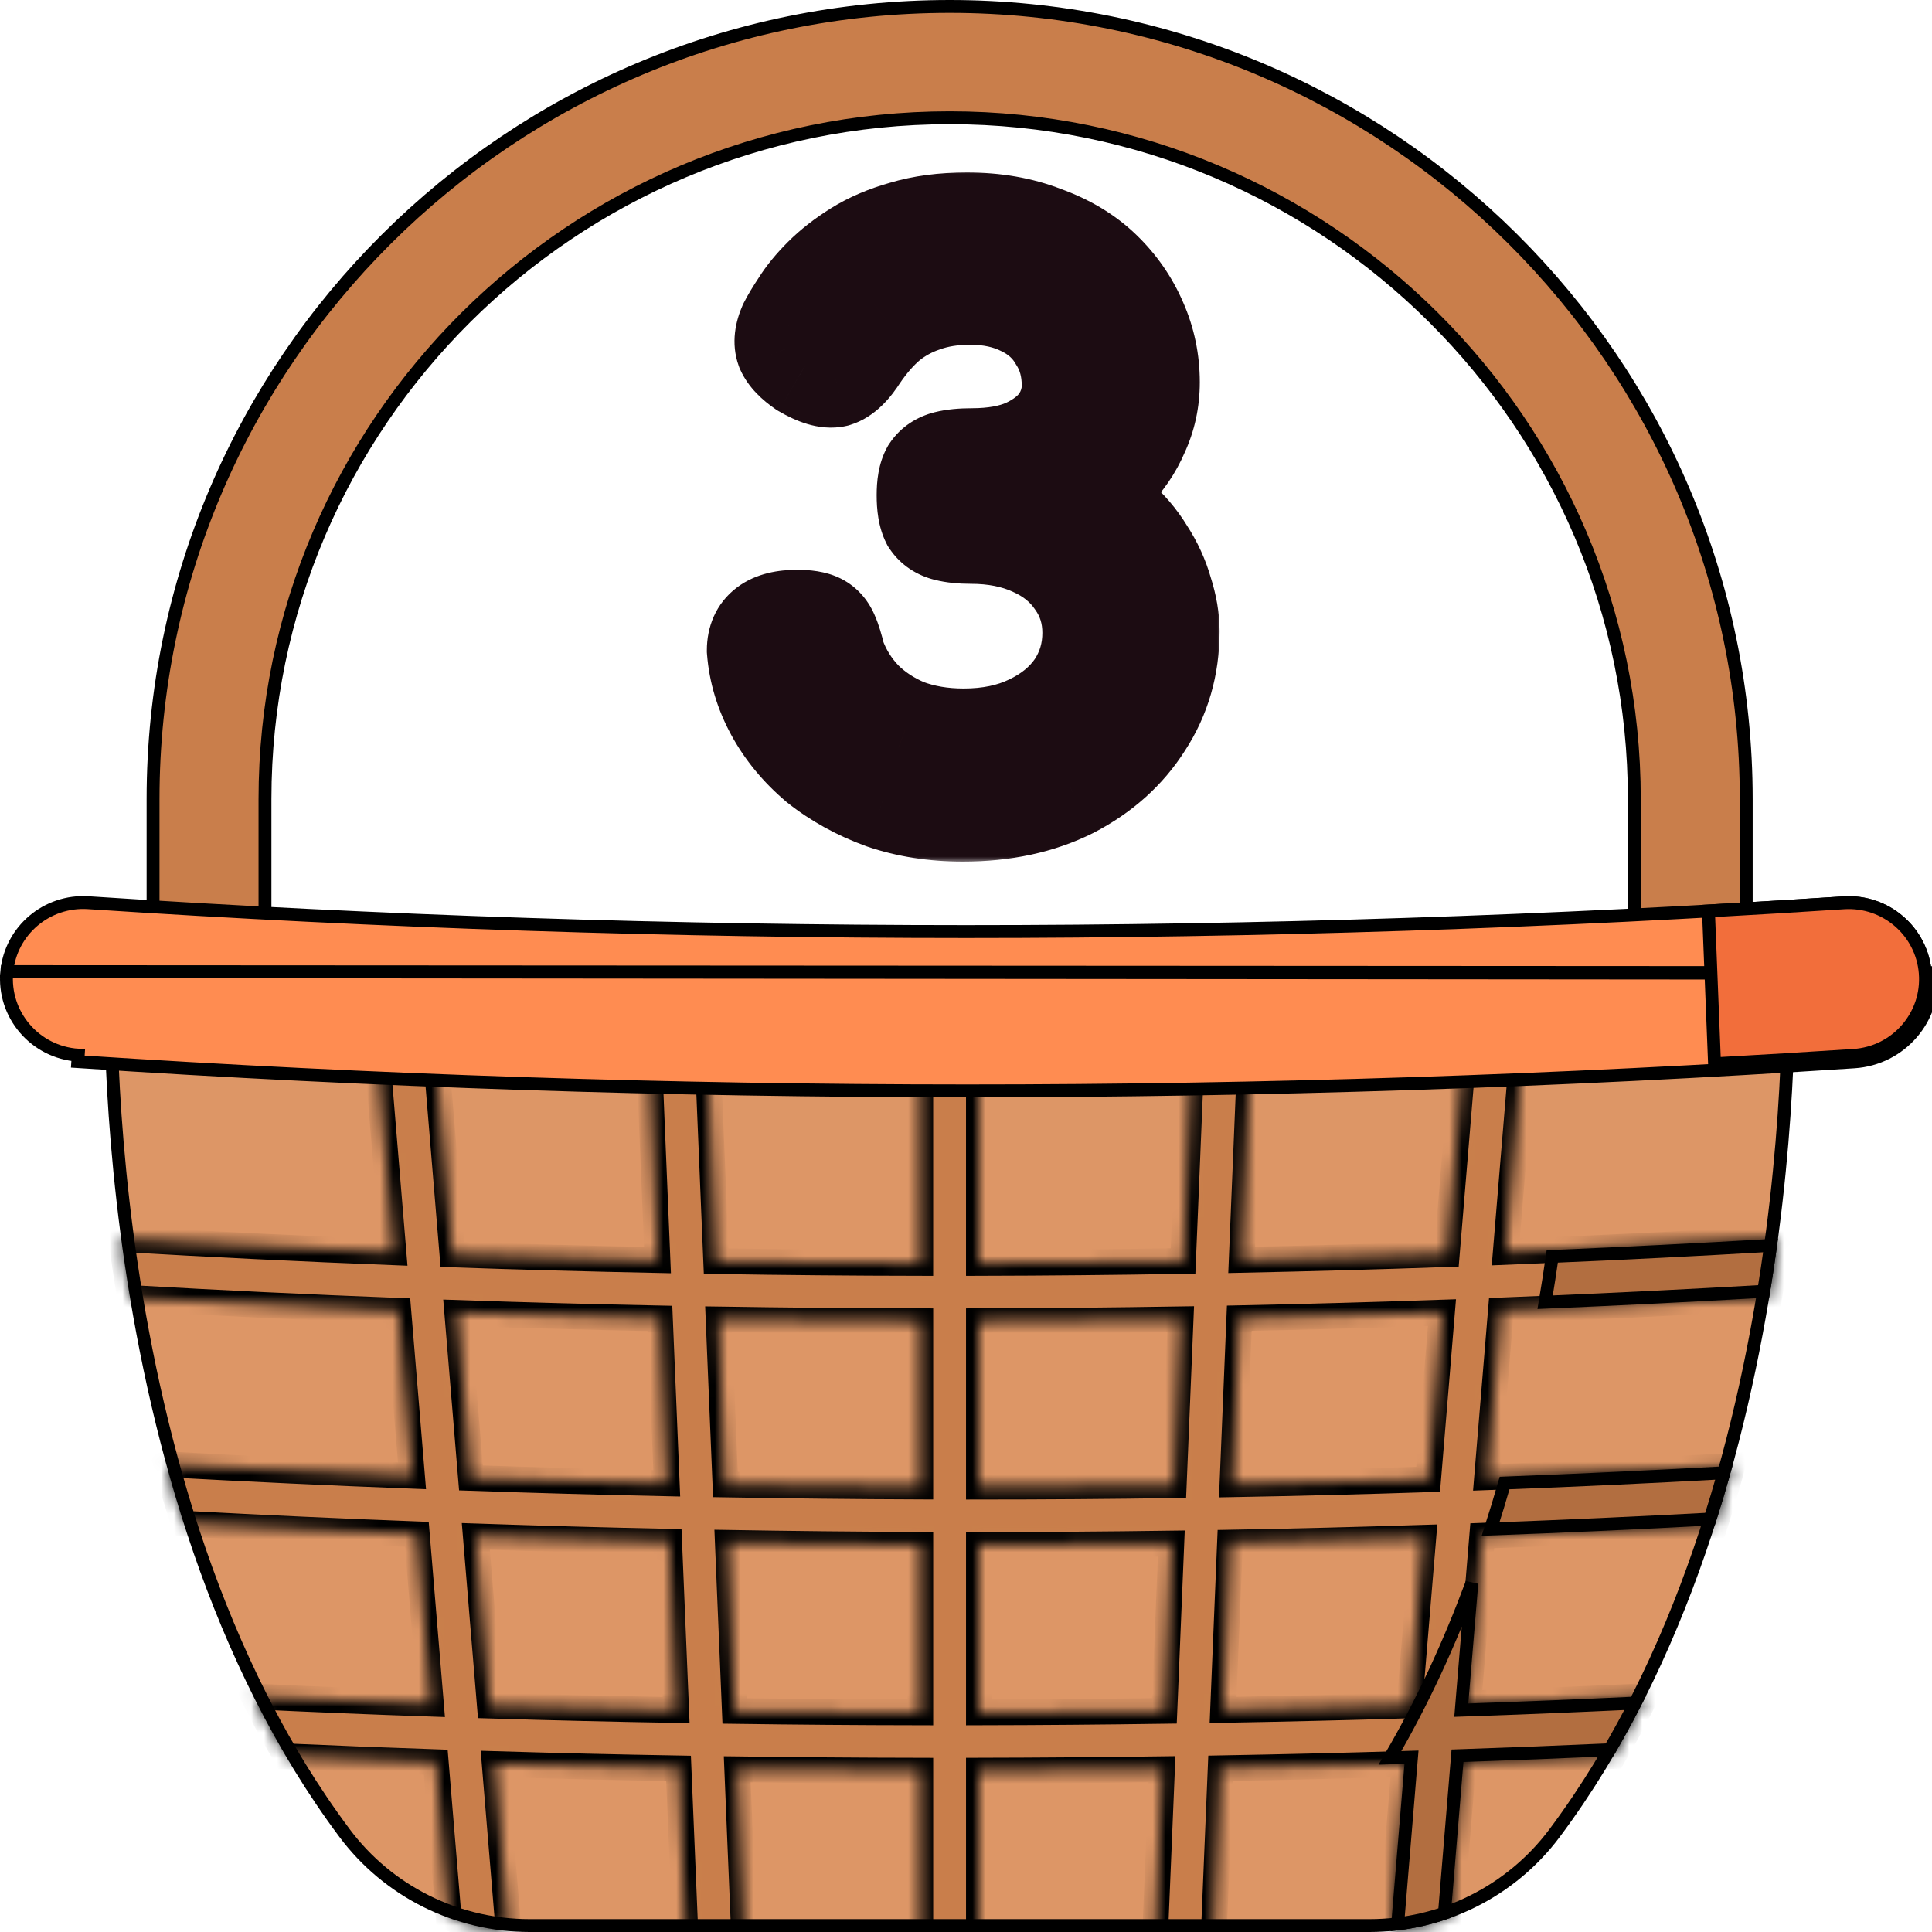
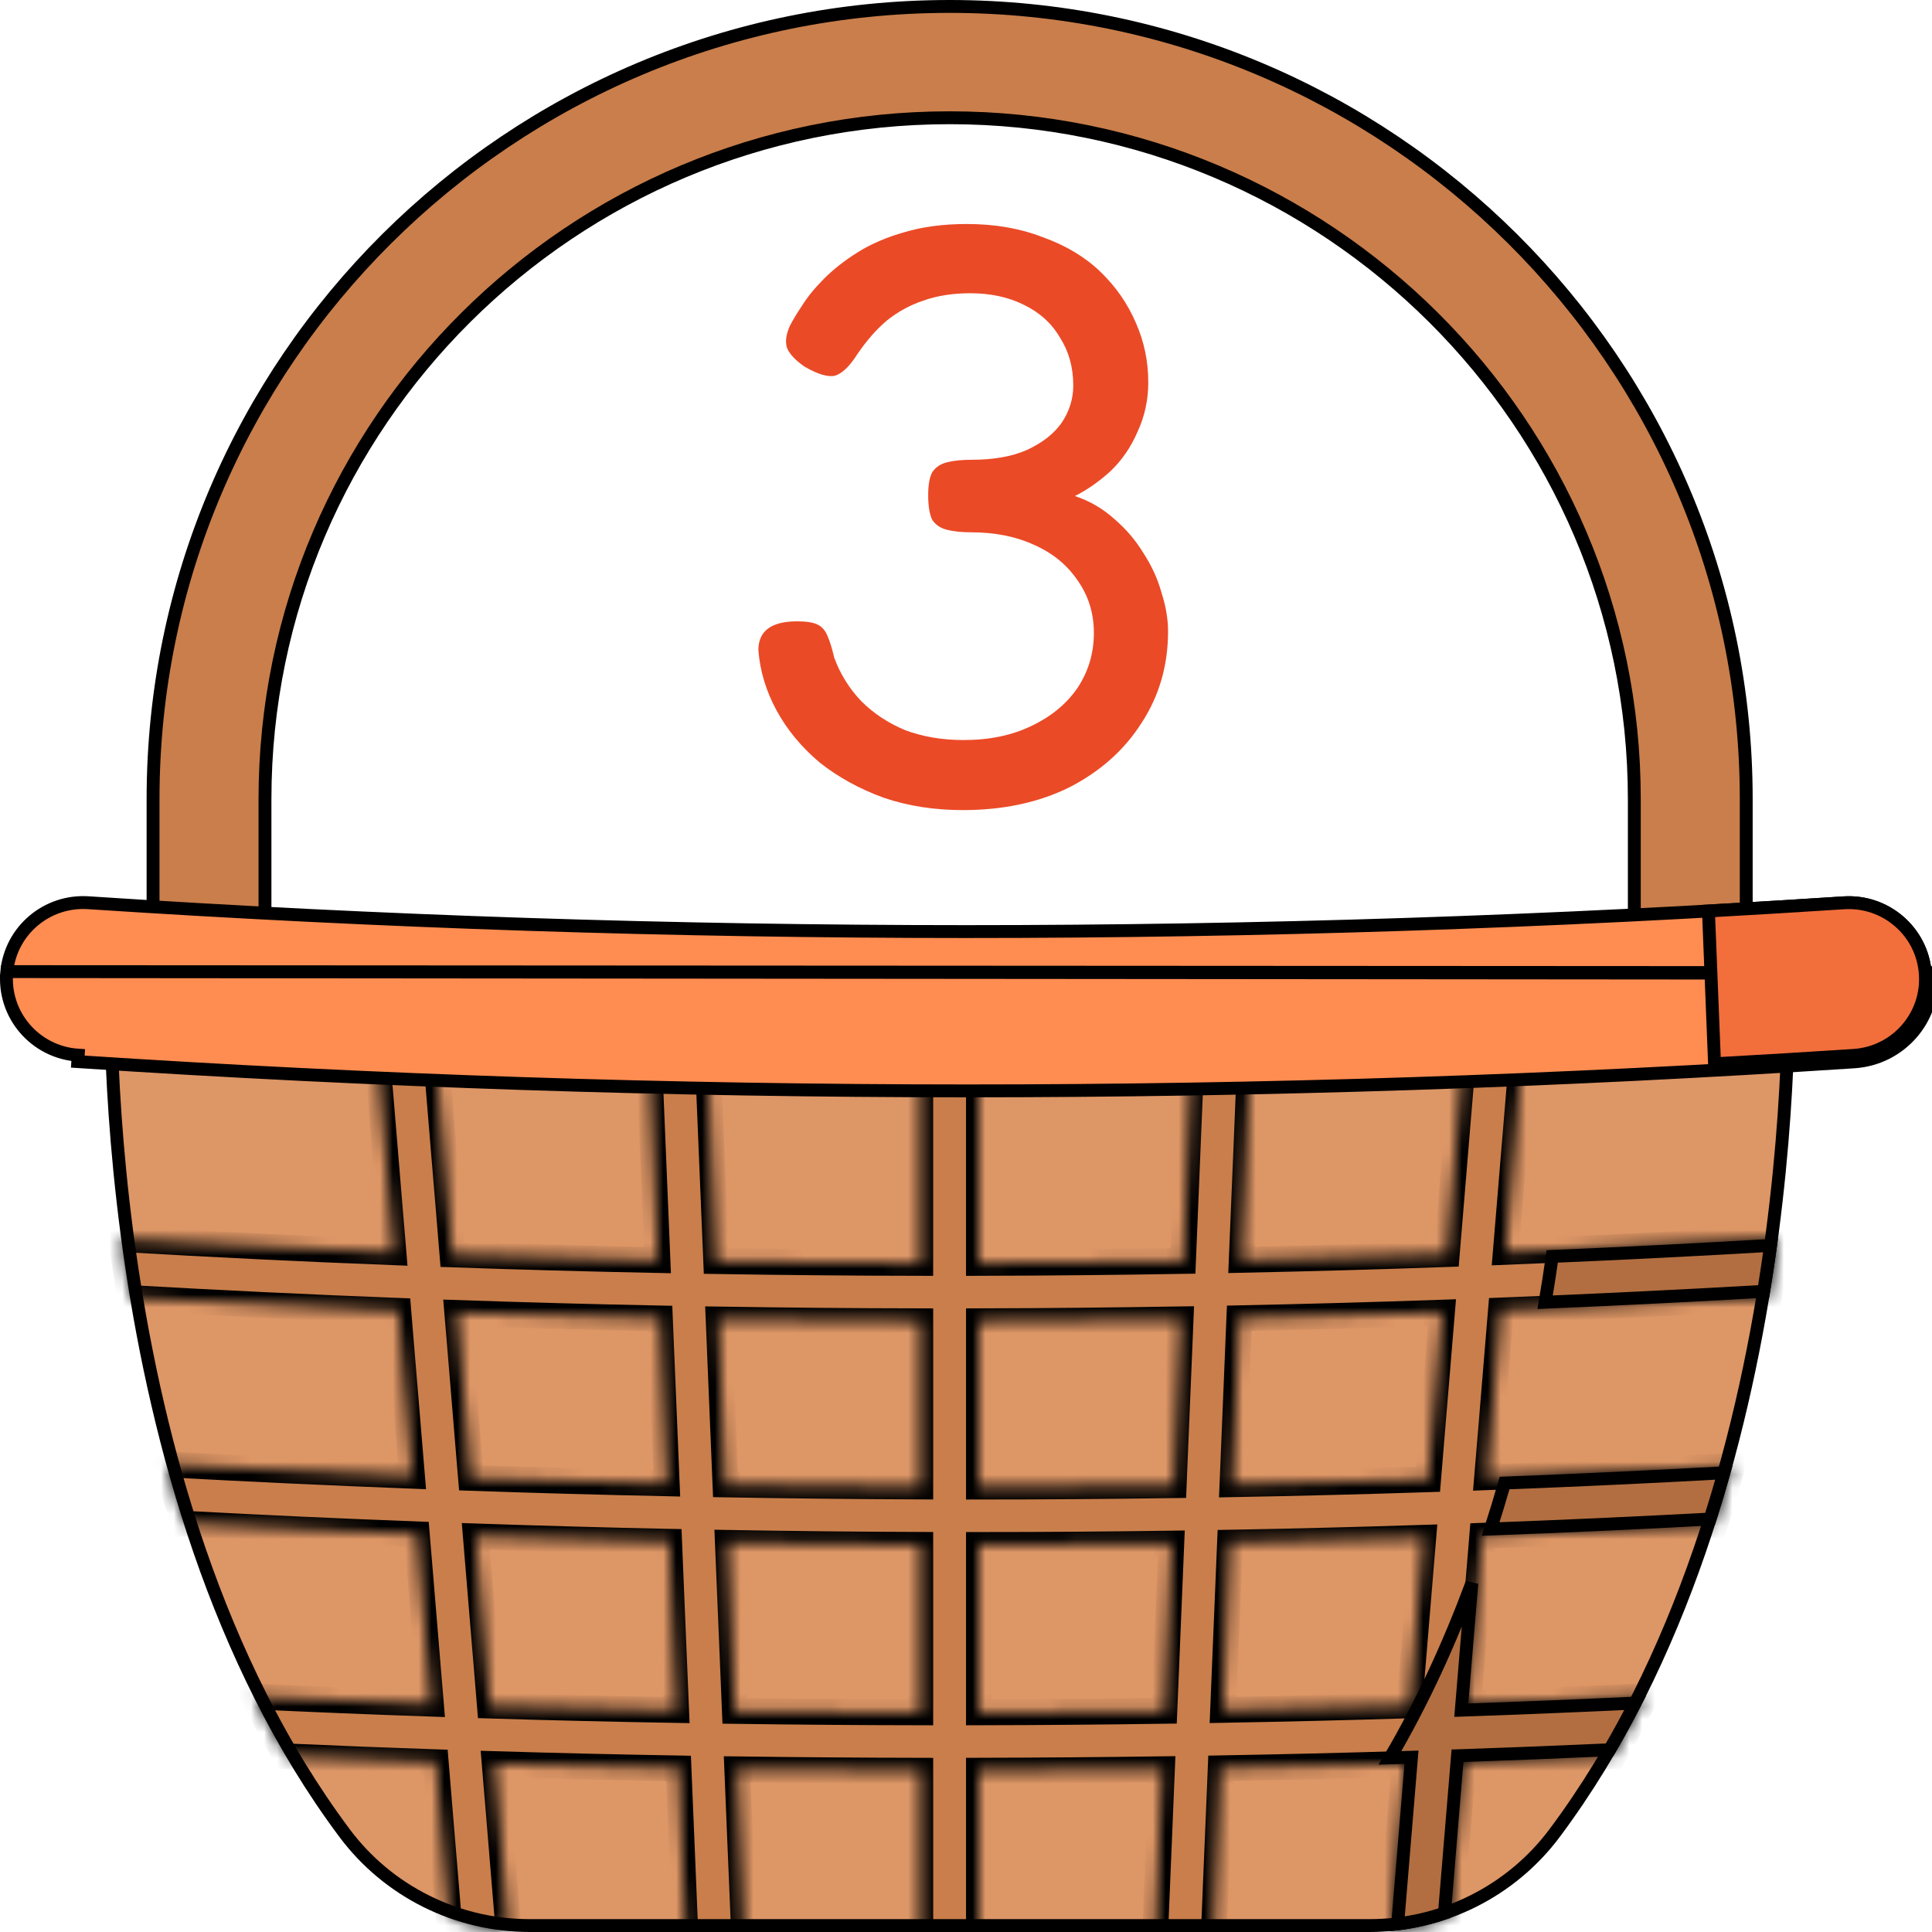
<svg xmlns="http://www.w3.org/2000/svg" width="150" height="150" viewBox="0 0 150 150" fill="none">
  <path d="M126.888 72.117V62.041C126.888 32.869 103.04 9.142 73.731 9.142C44.422 9.142 20.573 32.869 20.573 62.041V72.117H11.883V62.041C11.883 28.109 39.626 0.5 73.73 0.5C107.834 0.5 135.577 28.109 135.577 62.041V72.117H126.888Z" fill="#C97E4B" stroke="black" />
  <path d="M8.591 76.017C8.596 75.434 8.606 74.982 8.615 74.674H138.836C138.845 74.982 138.854 75.434 138.86 76.017C138.872 77.199 138.866 78.92 138.797 81.07C138.658 85.371 138.265 91.386 137.246 98.238C135.207 111.953 130.669 128.969 120.7 142.319C117.326 146.838 111.997 149.5 106.338 149.5H41.114C35.454 149.5 30.125 146.838 26.751 142.319C16.782 128.969 12.244 111.953 10.205 98.238C9.186 91.386 8.793 85.371 8.654 81.07C8.585 78.92 8.579 77.199 8.591 76.017Z" fill="#DD9666" stroke="black" />
  <mask id="path-3-inside-1_7770_13" fill="white">
    <path d="M133.139 118.419C133.635 116.877 134.09 115.338 134.51 113.808L133.726 113.853C127.674 114.186 121.583 114.466 115.457 114.693L116.531 101.744C123.486 101.472 130.431 101.136 137.36 100.733C137.621 99.166 137.848 97.636 138.045 96.153L137.588 96.185C130.708 96.588 123.813 96.926 116.908 97.198L118.622 76.537C118.713 75.442 118.004 74.466 116.982 74.175H115.726C114.845 74.428 114.168 75.201 114.089 76.165L112.329 97.37C107.026 97.557 101.717 97.706 96.406 97.817L97.116 80.68C97.168 79.43 96.192 78.376 94.938 78.324C94.906 78.323 94.873 78.322 94.842 78.322C93.629 78.322 92.622 79.275 92.571 80.493L91.85 97.903C86.569 97.991 81.284 98.041 76.001 98.054V80.586C76.001 79.336 74.982 78.322 73.726 78.322C72.47 78.322 71.451 79.336 71.451 80.586V98.055C66.168 98.046 60.884 97.999 55.604 97.914L54.95 82.151C54.9 80.935 53.892 79.981 52.679 79.981C52.648 79.981 52.616 79.983 52.584 79.984C51.329 80.035 50.354 81.089 50.405 82.338L51.047 97.832C45.736 97.724 40.429 97.579 35.126 97.395L33.716 80.399C33.612 79.154 32.511 78.227 31.262 78.33C30.009 78.433 29.079 79.526 29.182 80.772L30.547 97.227C23.49 96.952 16.443 96.61 9.414 96.2C9.612 97.682 9.84 99.211 10.1 100.774C17.027 101.173 23.97 101.504 30.925 101.771L31.987 114.579C25.644 114.336 19.284 114.039 12.911 113.69C13.329 115.219 13.783 116.757 14.275 118.297C20.318 118.62 26.349 118.896 32.363 119.124L33.455 132.274C28.816 132.115 24.219 131.927 19.681 131.711C20.467 133.285 21.307 134.836 22.204 136.36C26.044 136.532 29.923 136.685 33.832 136.817L34.835 148.901C36.322 149.439 37.884 149.787 39.484 149.929L38.409 136.963C43.134 137.104 47.897 137.216 52.682 137.299L53.209 150H57.762L57.239 137.369C61.965 137.432 66.707 137.469 71.453 137.477V150H76.002V137.475C80.747 137.465 85.49 137.427 90.216 137.362L89.691 150H94.244L94.771 137.29C99.558 137.204 104.321 137.091 109.046 136.948L107.969 149.928C109.57 149.786 111.132 149.438 112.62 148.9L113.623 136.8C117.536 136.666 121.42 136.512 125.264 136.337C126.16 134.814 126.999 133.261 127.785 131.687C123.244 131.906 118.644 132.096 114 132.258L115.08 119.236C121.136 119.015 127.157 118.743 133.139 118.419ZM35.503 101.937C40.743 102.116 45.987 102.257 51.236 102.363L51.766 115.168C46.712 115.061 41.644 114.92 36.566 114.745L35.503 101.937ZM38.032 132.422L36.943 119.287C41.957 119.458 46.962 119.595 51.953 119.699L52.495 132.766C47.645 132.682 42.819 132.566 38.032 132.422ZM71.453 132.949C66.644 132.941 61.838 132.904 57.052 132.838L56.51 119.786C61.505 119.871 66.487 119.923 71.453 119.941V132.949ZM71.453 115.414C66.424 115.395 61.38 115.341 56.322 115.255L55.791 102.444C61.01 102.526 66.23 102.572 71.453 102.581V115.414ZM90.403 132.831C85.615 132.899 80.811 132.938 76.002 132.948V119.949C80.998 119.947 85.979 119.911 90.941 119.842L90.403 132.831ZM91.129 115.313C86.105 115.384 81.062 115.42 76.002 115.422V102.58C81.222 102.568 86.444 102.518 91.662 102.433L91.129 115.313ZM109.423 132.407C104.636 132.555 99.809 132.671 94.959 132.758L95.497 119.769C100.519 119.679 105.522 119.553 110.503 119.393L109.423 132.407ZM110.88 114.852C105.837 115.016 100.771 115.146 95.685 115.238L96.219 102.348C101.468 102.239 106.712 102.095 111.953 101.912L110.88 114.852Z" />
  </mask>
  <path d="M133.139 118.419C133.635 116.877 134.09 115.338 134.51 113.808L133.726 113.853C127.674 114.186 121.583 114.466 115.457 114.693L116.531 101.744C123.486 101.472 130.431 101.136 137.36 100.733C137.621 99.166 137.848 97.636 138.045 96.153L137.588 96.185C130.708 96.588 123.813 96.926 116.908 97.198L118.622 76.537C118.713 75.442 118.004 74.466 116.982 74.175H115.726C114.845 74.428 114.168 75.201 114.089 76.165L112.329 97.37C107.026 97.557 101.717 97.706 96.406 97.817L97.116 80.68C97.168 79.43 96.192 78.376 94.938 78.324C94.906 78.323 94.873 78.322 94.842 78.322C93.629 78.322 92.622 79.275 92.571 80.493L91.85 97.903C86.569 97.991 81.284 98.041 76.001 98.054V80.586C76.001 79.336 74.982 78.322 73.726 78.322C72.47 78.322 71.451 79.336 71.451 80.586V98.055C66.168 98.046 60.884 97.999 55.604 97.914L54.95 82.151C54.9 80.935 53.892 79.981 52.679 79.981C52.648 79.981 52.616 79.983 52.584 79.984C51.329 80.035 50.354 81.089 50.405 82.338L51.047 97.832C45.736 97.724 40.429 97.579 35.126 97.395L33.716 80.399C33.612 79.154 32.511 78.227 31.262 78.33C30.009 78.433 29.079 79.526 29.182 80.772L30.547 97.227C23.49 96.952 16.443 96.61 9.414 96.2C9.612 97.682 9.84 99.211 10.1 100.774C17.027 101.173 23.97 101.504 30.925 101.771L31.987 114.579C25.644 114.336 19.284 114.039 12.911 113.69C13.329 115.219 13.783 116.757 14.275 118.297C20.318 118.62 26.349 118.896 32.363 119.124L33.455 132.274C28.816 132.115 24.219 131.927 19.681 131.711C20.467 133.285 21.307 134.836 22.204 136.36C26.044 136.532 29.923 136.685 33.832 136.817L34.835 148.901C36.322 149.439 37.884 149.787 39.484 149.929L38.409 136.963C43.134 137.104 47.897 137.216 52.682 137.299L53.209 150H57.762L57.239 137.369C61.965 137.432 66.707 137.469 71.453 137.477V150H76.002V137.475C80.747 137.465 85.49 137.427 90.216 137.362L89.691 150H94.244L94.771 137.29C99.558 137.204 104.321 137.091 109.046 136.948L107.969 149.928C109.57 149.786 111.132 149.438 112.62 148.9L113.623 136.8C117.536 136.666 121.42 136.512 125.264 136.337C126.16 134.814 126.999 133.261 127.785 131.687C123.244 131.906 118.644 132.096 114 132.258L115.08 119.236C121.136 119.015 127.157 118.743 133.139 118.419ZM35.503 101.937C40.743 102.116 45.987 102.257 51.236 102.363L51.766 115.168C46.712 115.061 41.644 114.92 36.566 114.745L35.503 101.937ZM38.032 132.422L36.943 119.287C41.957 119.458 46.962 119.595 51.953 119.699L52.495 132.766C47.645 132.682 42.819 132.566 38.032 132.422ZM71.453 132.949C66.644 132.941 61.838 132.904 57.052 132.838L56.51 119.786C61.505 119.871 66.487 119.923 71.453 119.941V132.949ZM71.453 115.414C66.424 115.395 61.38 115.341 56.322 115.255L55.791 102.444C61.01 102.526 66.23 102.572 71.453 102.581V115.414ZM90.403 132.831C85.615 132.899 80.811 132.938 76.002 132.948V119.949C80.998 119.947 85.979 119.911 90.941 119.842L90.403 132.831ZM91.129 115.313C86.105 115.384 81.062 115.42 76.002 115.422V102.58C81.222 102.568 86.444 102.518 91.662 102.433L91.129 115.313ZM109.423 132.407C104.636 132.555 99.809 132.671 94.959 132.758L95.497 119.769C100.519 119.679 105.522 119.553 110.503 119.393L109.423 132.407ZM110.88 114.852C105.837 115.016 100.771 115.146 95.685 115.238L96.219 102.348C101.468 102.239 106.712 102.095 111.953 101.912L110.88 114.852Z" fill="#C97E4B" stroke="black" stroke-width="2" mask="url(#path-3-inside-1_7770_13)" />
  <path d="M133.752 114.352L133.763 114.351L133.774 114.35L133.842 114.344C133.506 115.539 133.148 116.738 132.766 117.938C127.12 118.242 121.441 118.5 115.729 118.712C116.114 117.52 116.475 116.328 116.815 115.142C122.492 114.924 128.139 114.66 133.752 114.352ZM114.016 132.758C118.37 132.607 122.686 132.429 126.95 132.228C126.322 133.451 125.662 134.659 124.968 135.851C121.215 136.02 117.424 136.17 113.604 136.301L113.16 136.316L113.123 136.759L112.147 148.537C110.975 148.936 109.759 149.217 108.516 149.368L109.542 136.989L109.589 136.431L109.029 136.448C108.658 136.46 108.288 136.471 107.917 136.482C110.466 132.131 112.556 127.547 114.271 122.923L113.5 132.217L113.454 132.778L114.016 132.758Z" fill="#B26E40" stroke="black" />
  <path d="M119.964 101.104C120.167 99.896 120.351 98.71 120.517 97.549C126.175 97.308 131.826 97.023 137.467 96.693C137.307 97.856 137.129 99.045 136.931 100.257C131.285 100.582 125.628 100.864 119.964 101.104Z" fill="#B26E40" stroke="black" />
  <path d="M0.528 75.436L0.528 75.436C0.207 78.764 2.714 81.703 6.073 81.924C6.073 81.924 6.073 81.924 6.073 81.924L6.04 82.423C52.105 85.451 98.08 85.45 143.958 82.441C147.553 82.205 150.262 79.091 149.98 75.518L0.528 75.436ZM0.528 75.436C0.835 72.249 3.635 69.876 6.852 70.087C52.253 73.072 97.745 73.074 143.147 70.095C146.405 69.882 149.225 72.314 149.48 75.546L149.48 75.546L149.481 75.557L149.481 75.558C149.482 75.559 149.482 75.561 149.482 75.563L0.528 75.436ZM0.03 75.388L0.03 75.388L0.03 75.388Z" fill="#FF8C51" stroke="black" />
  <path d="M149.477 75.546L149.477 75.555L149.478 75.562L149.478 75.565C149.733 78.855 147.238 81.725 143.922 81.941L143.922 81.941C140.32 82.177 136.719 82.393 133.116 82.593L132.644 70.729C136.144 70.534 139.644 70.324 143.143 70.095L143.143 70.095C146.402 69.881 149.221 72.314 149.477 75.546Z" fill="#F26E3B" stroke="black" />
  <mask id="path-8-outside-2_7770_13" maskUnits="userSpaceOnUse" x="54" y="13" width="41" height="54" fill="black">
-     <rect fill="white" x="54" y="13" width="41" height="54" />
-     <path d="M74.752 62.896C72.533 62.896 70.485 62.576 68.608 61.936C66.731 61.253 65.067 60.336 63.616 59.184C62.208 57.989 61.099 56.645 60.288 55.152C59.477 53.659 59.008 52.101 58.88 50.48C58.88 48.987 59.883 48.24 61.888 48.24C62.613 48.24 63.147 48.325 63.488 48.496C63.829 48.667 64.085 48.965 64.256 49.392C64.427 49.776 64.597 50.331 64.768 51.056C65.237 52.336 65.941 53.467 66.88 54.448C67.819 55.387 68.949 56.133 70.272 56.688C71.637 57.2 73.152 57.456 74.816 57.456C76.821 57.456 78.571 57.093 80.064 56.368C81.6 55.643 82.795 54.661 83.648 53.424C84.501 52.144 84.928 50.715 84.928 49.136C84.928 47.6 84.501 46.235 83.648 45.04C82.837 43.845 81.707 42.928 80.256 42.288C78.848 41.648 77.227 41.328 75.392 41.328C74.667 41.328 74.048 41.264 73.536 41.136C73.024 41.008 72.64 40.752 72.384 40.368C72.171 39.941 72.064 39.301 72.064 38.448C72.064 37.637 72.171 37.04 72.384 36.656C72.64 36.272 73.024 36.016 73.536 35.888C74.048 35.76 74.688 35.696 75.456 35.696C77.163 35.696 78.592 35.44 79.744 34.928C80.939 34.373 81.835 33.669 82.432 32.816C83.029 31.92 83.328 30.96 83.328 29.936C83.328 28.528 82.987 27.291 82.304 26.224C81.664 25.115 80.725 24.261 79.488 23.664C78.293 23.067 76.907 22.768 75.328 22.768C73.963 22.768 72.747 22.96 71.68 23.344C70.656 23.685 69.717 24.197 68.864 24.88C68.053 25.563 67.285 26.437 66.56 27.504C65.963 28.443 65.387 28.997 64.832 29.168C64.277 29.296 63.488 29.061 62.464 28.464C61.781 27.995 61.333 27.525 61.12 27.056C60.949 26.587 61.013 26.011 61.312 25.328C61.525 24.901 61.845 24.368 62.272 23.728C62.699 23.045 63.275 22.341 64 21.616C64.725 20.891 65.6 20.208 66.624 19.568C67.648 18.928 68.843 18.416 70.208 18.032C71.616 17.605 73.237 17.392 75.072 17.392C77.248 17.392 79.211 17.733 80.96 18.416C82.752 19.056 84.245 19.952 85.44 21.104C86.635 22.256 87.552 23.579 88.192 25.072C88.832 26.523 89.152 28.059 89.152 29.68C89.152 31.045 88.875 32.325 88.32 33.52C87.808 34.715 87.104 35.739 86.208 36.592C85.312 37.403 84.395 38.043 83.456 38.512C84.608 38.896 85.632 39.493 86.528 40.304C87.424 41.072 88.171 41.947 88.768 42.928C89.408 43.909 89.877 44.933 90.176 46C90.517 47.067 90.688 48.069 90.688 49.008C90.688 51.653 90.005 54.021 88.64 56.112C87.317 58.203 85.461 59.867 83.072 61.104C80.683 62.299 77.909 62.896 74.752 62.896Z" />
-   </mask>
+     </mask>
  <path d="M74.752 62.896C72.533 62.896 70.485 62.576 68.608 61.936C66.731 61.253 65.067 60.336 63.616 59.184C62.208 57.989 61.099 56.645 60.288 55.152C59.477 53.659 59.008 52.101 58.88 50.48C58.88 48.987 59.883 48.24 61.888 48.24C62.613 48.24 63.147 48.325 63.488 48.496C63.829 48.667 64.085 48.965 64.256 49.392C64.427 49.776 64.597 50.331 64.768 51.056C65.237 52.336 65.941 53.467 66.88 54.448C67.819 55.387 68.949 56.133 70.272 56.688C71.637 57.2 73.152 57.456 74.816 57.456C76.821 57.456 78.571 57.093 80.064 56.368C81.6 55.643 82.795 54.661 83.648 53.424C84.501 52.144 84.928 50.715 84.928 49.136C84.928 47.6 84.501 46.235 83.648 45.04C82.837 43.845 81.707 42.928 80.256 42.288C78.848 41.648 77.227 41.328 75.392 41.328C74.667 41.328 74.048 41.264 73.536 41.136C73.024 41.008 72.64 40.752 72.384 40.368C72.171 39.941 72.064 39.301 72.064 38.448C72.064 37.637 72.171 37.04 72.384 36.656C72.64 36.272 73.024 36.016 73.536 35.888C74.048 35.76 74.688 35.696 75.456 35.696C77.163 35.696 78.592 35.44 79.744 34.928C80.939 34.373 81.835 33.669 82.432 32.816C83.029 31.92 83.328 30.96 83.328 29.936C83.328 28.528 82.987 27.291 82.304 26.224C81.664 25.115 80.725 24.261 79.488 23.664C78.293 23.067 76.907 22.768 75.328 22.768C73.963 22.768 72.747 22.96 71.68 23.344C70.656 23.685 69.717 24.197 68.864 24.88C68.053 25.563 67.285 26.437 66.56 27.504C65.963 28.443 65.387 28.997 64.832 29.168C64.277 29.296 63.488 29.061 62.464 28.464C61.781 27.995 61.333 27.525 61.12 27.056C60.949 26.587 61.013 26.011 61.312 25.328C61.525 24.901 61.845 24.368 62.272 23.728C62.699 23.045 63.275 22.341 64 21.616C64.725 20.891 65.6 20.208 66.624 19.568C67.648 18.928 68.843 18.416 70.208 18.032C71.616 17.605 73.237 17.392 75.072 17.392C77.248 17.392 79.211 17.733 80.96 18.416C82.752 19.056 84.245 19.952 85.44 21.104C86.635 22.256 87.552 23.579 88.192 25.072C88.832 26.523 89.152 28.059 89.152 29.68C89.152 31.045 88.875 32.325 88.32 33.52C87.808 34.715 87.104 35.739 86.208 36.592C85.312 37.403 84.395 38.043 83.456 38.512C84.608 38.896 85.632 39.493 86.528 40.304C87.424 41.072 88.171 41.947 88.768 42.928C89.408 43.909 89.877 44.933 90.176 46C90.517 47.067 90.688 48.069 90.688 49.008C90.688 51.653 90.005 54.021 88.64 56.112C87.317 58.203 85.461 59.867 83.072 61.104C80.683 62.299 77.909 62.896 74.752 62.896Z" fill="#EB4A27" />
  <path d="M68.608 61.936L67.241 65.695L67.279 65.709L67.317 65.722L68.608 61.936ZM63.616 59.184L61.028 62.234L61.078 62.276L61.129 62.316L63.616 59.184ZM60.288 55.152L63.803 53.244L60.288 55.152ZM58.88 50.48H54.88V50.638L54.892 50.795L58.88 50.48ZM63.488 48.496L65.277 44.918H65.277L63.488 48.496ZM64.256 49.392L60.542 50.878L60.57 50.948L60.601 51.017L64.256 49.392ZM64.768 51.056L60.874 51.972L60.929 52.207L61.013 52.433L64.768 51.056ZM66.88 54.448L63.989 57.213L64.02 57.245L64.052 57.276L66.88 54.448ZM70.272 56.688L68.725 60.377L68.796 60.406L68.868 60.433L70.272 56.688ZM80.064 56.368L78.356 52.751L78.336 52.76L78.316 52.77L80.064 56.368ZM83.648 53.424L86.941 55.695L86.959 55.669L86.976 55.643L83.648 53.424ZM83.648 45.04L80.338 47.286L80.365 47.326L80.393 47.365L83.648 45.04ZM80.256 42.288L78.601 45.929L78.621 45.939L78.641 45.948L80.256 42.288ZM73.536 41.136L72.566 45.017L72.566 45.017L73.536 41.136ZM72.384 40.368L68.806 42.157L68.918 42.38L69.056 42.587L72.384 40.368ZM72.384 36.656L69.056 34.437L68.966 34.572L68.887 34.713L72.384 36.656ZM79.744 34.928L81.369 38.583L81.399 38.57L81.428 38.556L79.744 34.928ZM82.432 32.816L85.709 35.11L85.735 35.073L85.76 35.035L82.432 32.816ZM82.304 26.224L78.839 28.223L78.885 28.303L78.935 28.38L82.304 26.224ZM79.488 23.664L77.699 27.242L77.724 27.254L77.749 27.266L79.488 23.664ZM71.68 23.344L72.945 27.139L72.99 27.124L73.035 27.108L71.68 23.344ZM68.864 24.88L66.365 21.756L66.326 21.788L66.287 21.82L68.864 24.88ZM66.56 27.504L63.252 25.255L63.218 25.305L63.185 25.357L66.56 27.504ZM64.832 29.168L65.731 33.066L65.871 33.033L66.008 32.991L64.832 29.168ZM62.464 28.464L60.198 31.76L60.32 31.844L60.449 31.919L62.464 28.464ZM61.12 27.056L57.361 28.423L57.414 28.569L57.478 28.711L61.12 27.056ZM61.312 25.328L57.734 23.539L57.688 23.631L57.647 23.725L61.312 25.328ZM62.272 23.728L65.6 25.947L65.633 25.898L65.664 25.848L62.272 23.728ZM64 21.616L61.172 18.788L61.172 18.788L64 21.616ZM66.624 19.568L64.504 16.176L64.504 16.176L66.624 19.568ZM70.208 18.032L71.291 21.883L71.33 21.872L71.368 21.86L70.208 18.032ZM80.96 18.416L79.506 22.142L79.56 22.163L79.615 22.183L80.96 18.416ZM85.44 21.104L88.216 18.225V18.225L85.44 21.104ZM88.192 25.072L84.515 26.648L84.524 26.667L84.532 26.687L88.192 25.072ZM88.32 33.52L84.692 31.836L84.667 31.89L84.643 31.944L88.32 33.52ZM86.208 36.592L88.892 39.558L88.93 39.524L88.967 39.489L86.208 36.592ZM83.456 38.512L81.667 34.934L73.03 39.253L82.191 42.307L83.456 38.512ZM86.528 40.304L83.844 43.27L83.884 43.306L83.925 43.341L86.528 40.304ZM88.768 42.928L85.351 45.008L85.384 45.061L85.418 45.113L88.768 42.928ZM90.176 46L86.324 47.078L86.344 47.149L86.366 47.219L90.176 46ZM88.64 56.112L85.291 53.925L85.275 53.949L85.26 53.973L88.64 56.112ZM83.072 61.104L84.861 64.682L84.886 64.669L84.911 64.656L83.072 61.104ZM74.752 58.896C72.921 58.896 71.314 58.633 69.899 58.15L67.317 65.722C69.656 66.519 72.146 66.896 74.752 66.896V58.896ZM69.975 58.177C68.471 57.63 67.191 56.916 66.103 56.052L61.129 62.316C62.942 63.757 64.991 64.877 67.241 65.695L69.975 58.177ZM66.204 56.134C65.14 55.231 64.358 54.266 63.803 53.244L56.773 57.06C57.839 59.025 59.276 60.747 61.028 62.234L66.204 56.134ZM63.803 53.244C63.248 52.22 62.95 51.203 62.868 50.165L54.892 50.795C55.066 52.999 55.707 55.097 56.773 57.06L63.803 53.244ZM62.88 50.48C62.88 50.55 62.868 50.801 62.719 51.134C62.56 51.49 62.308 51.795 62.021 52.008C61.757 52.205 61.555 52.257 61.536 52.262C61.52 52.266 61.622 52.24 61.888 52.24V44.24C60.505 44.24 58.74 44.477 57.243 45.592C55.525 46.871 54.88 48.747 54.88 50.48H62.88ZM61.888 52.24C61.992 52.24 62.07 52.243 62.125 52.247C62.181 52.251 62.204 52.255 62.2 52.254C62.197 52.253 62.151 52.246 62.072 52.223C61.995 52.2 61.864 52.156 61.699 52.074L65.277 44.918C64.077 44.319 62.772 44.24 61.888 44.24V52.24ZM61.699 52.074C61.378 51.913 61.107 51.694 60.899 51.451C60.698 51.217 60.593 51.004 60.542 50.878L67.97 47.906C67.513 46.765 66.666 45.613 65.277 44.918L61.699 52.074ZM60.601 51.017C60.6 51.014 60.608 51.033 60.625 51.079C60.641 51.124 60.663 51.188 60.689 51.272C60.742 51.444 60.804 51.674 60.874 51.972L68.662 50.14C68.47 49.327 68.232 48.49 67.911 47.767L60.601 51.017ZM61.013 52.433C61.671 54.228 62.668 55.832 63.989 57.213L69.771 51.683C69.214 51.102 68.804 50.444 68.523 49.679L61.013 52.433ZM64.052 57.276C65.386 58.611 66.962 59.638 68.725 60.377L71.819 52.999C70.936 52.629 70.251 52.162 69.708 51.62L64.052 57.276ZM68.868 60.433C70.741 61.136 72.739 61.456 74.816 61.456V53.456C73.565 53.456 72.534 53.264 71.677 52.943L68.868 60.433ZM74.816 61.456C77.303 61.456 79.672 61.005 81.812 59.966L78.316 52.77C77.469 53.181 76.34 53.456 74.816 53.456V61.456ZM81.772 59.985C83.861 58.998 85.637 57.585 86.941 55.695L80.355 51.153C79.952 51.737 79.339 52.287 78.356 52.751L81.772 59.985ZM86.976 55.643C88.28 53.688 88.928 51.482 88.928 49.136H80.928C80.928 49.947 80.723 50.6 80.32 51.205L86.976 55.643ZM88.928 49.136C88.928 46.807 88.264 44.621 86.903 42.715L80.393 47.365C80.739 47.849 80.928 48.393 80.928 49.136H88.928ZM86.958 42.794C85.685 40.918 83.938 39.54 81.871 38.628L78.641 45.948C79.475 46.316 79.99 46.773 80.338 47.286L86.958 42.794ZM81.911 38.647C79.896 37.73 77.693 37.328 75.392 37.328V45.328C76.761 45.328 77.8 45.566 78.601 45.929L81.911 38.647ZM75.392 37.328C74.881 37.328 74.608 37.281 74.506 37.255L72.566 45.017C73.488 45.247 74.452 45.328 75.392 45.328V37.328ZM74.506 37.255C74.632 37.287 74.843 37.36 75.083 37.52C75.33 37.685 75.547 37.902 75.712 38.149L69.056 42.587C69.943 43.918 71.237 44.684 72.566 45.017L74.506 37.255ZM75.962 38.579C76.026 38.709 76.06 38.807 76.075 38.859C76.091 38.91 76.093 38.931 76.09 38.91C76.086 38.891 76.08 38.843 76.074 38.763C76.068 38.683 76.064 38.579 76.064 38.448H68.064C68.064 39.506 68.175 40.894 68.806 42.157L75.962 38.579ZM76.064 38.448C76.064 38.332 76.068 38.244 76.073 38.182C76.077 38.12 76.082 38.092 76.082 38.095C76.081 38.097 76.073 38.144 76.047 38.224C76.021 38.304 75.971 38.436 75.881 38.599L68.887 34.713C68.169 36.007 68.064 37.443 68.064 38.448H76.064ZM75.712 38.875C75.547 39.122 75.33 39.339 75.083 39.504C74.843 39.664 74.632 39.737 74.506 39.769L72.566 32.007C71.237 32.34 69.943 33.106 69.056 34.437L75.712 38.875ZM74.506 39.769C74.593 39.747 74.881 39.696 75.456 39.696V31.696C74.495 31.696 73.503 31.773 72.566 32.007L74.506 39.769ZM75.456 39.696C77.535 39.696 79.558 39.388 81.369 38.583L78.119 31.273C77.626 31.492 76.79 31.696 75.456 31.696V39.696ZM81.428 38.556C83.096 37.782 84.614 36.674 85.709 35.11L79.155 30.522C79.055 30.665 78.782 30.965 78.06 31.3L81.428 38.556ZM85.76 35.035C86.772 33.517 87.328 31.792 87.328 29.936H79.328C79.328 30.128 79.287 30.323 79.104 30.597L85.76 35.035ZM87.328 29.936C87.328 27.852 86.813 25.849 85.673 24.068L78.935 28.38C79.16 28.733 79.328 29.204 79.328 29.936H87.328ZM85.769 24.225C84.698 22.369 83.132 20.982 81.227 20.062L77.749 27.266C78.319 27.541 78.63 27.86 78.839 28.223L85.769 24.225ZM81.277 20.086C79.434 19.165 77.415 18.768 75.328 18.768V26.768C76.398 26.768 77.152 26.968 77.699 27.242L81.277 20.086ZM75.328 18.768C73.592 18.768 71.905 19.012 70.325 19.58L73.035 27.108C73.588 26.908 74.333 26.768 75.328 26.768V18.768ZM70.415 19.549C68.938 20.042 67.582 20.783 66.365 21.756L71.363 28.003C71.852 27.612 72.374 27.329 72.945 27.139L70.415 19.549ZM66.287 21.82C65.144 22.783 64.14 23.949 63.252 25.255L69.868 29.753C70.43 28.926 70.962 28.342 71.441 27.94L66.287 21.82ZM63.185 25.357C63.095 25.498 63.023 25.598 62.971 25.665C62.918 25.732 62.895 25.753 62.905 25.743C62.916 25.733 62.976 25.676 63.092 25.601C63.21 25.526 63.398 25.424 63.656 25.345L66.008 32.991C67.998 32.379 69.233 30.754 69.935 29.651L63.185 25.357ZM63.933 25.27C64.258 25.195 64.522 25.195 64.689 25.209C64.853 25.222 64.95 25.25 64.964 25.254C64.98 25.259 64.946 25.25 64.856 25.208C64.768 25.168 64.643 25.104 64.48 25.009L60.449 31.919C61.127 32.315 61.882 32.684 62.684 32.922C63.464 33.154 64.545 33.339 65.731 33.066L63.933 25.27ZM64.73 25.168C64.647 25.11 64.589 25.066 64.551 25.034C64.513 25.003 64.502 24.99 64.509 24.998C64.519 25.008 64.642 25.137 64.761 25.401L57.478 28.711C58.123 30.13 59.245 31.105 60.198 31.76L64.73 25.168ZM64.879 25.689C65.199 26.568 64.891 27.128 64.977 26.931L57.647 23.725C57.136 24.893 56.7 26.605 57.361 28.423L64.879 25.689ZM64.89 27.117C64.998 26.9 65.217 26.521 65.6 25.947L58.944 21.509C58.474 22.215 58.053 22.903 57.734 23.539L64.89 27.117ZM65.664 25.848C65.894 25.481 66.262 25.011 66.828 24.444L61.172 18.788C60.287 19.672 59.504 20.61 58.88 21.608L65.664 25.848ZM66.828 24.444C67.306 23.967 67.933 23.467 68.744 22.96L64.504 16.176C63.267 16.949 62.145 17.814 61.172 18.788L66.828 24.444ZM68.744 22.96C69.395 22.553 70.229 22.181 71.291 21.883L69.125 14.181C67.456 14.651 65.9 15.303 64.504 16.176L68.744 22.96ZM71.368 21.86C72.32 21.572 73.538 21.392 75.072 21.392V13.392C72.937 13.392 70.912 13.639 69.048 14.204L71.368 21.86ZM75.072 21.392C76.828 21.392 78.287 21.667 79.506 22.142L82.414 14.69C80.134 13.8 77.668 13.392 75.072 13.392V21.392ZM79.615 22.183C80.95 22.66 81.933 23.279 82.663 23.983L88.216 18.225C86.557 16.625 84.554 15.452 82.305 14.649L79.615 22.183ZM82.663 23.983C83.483 24.773 84.09 25.655 84.515 26.648L91.869 23.496C91.014 21.502 89.787 19.739 88.216 18.225L82.663 23.983ZM84.532 26.687C84.943 27.617 85.152 28.602 85.152 29.68H93.152C93.152 27.516 92.721 25.428 91.852 23.457L84.532 26.687ZM85.152 29.68C85.152 30.485 84.993 31.188 84.692 31.836L91.948 35.204C92.757 33.463 93.152 31.605 93.152 29.68H85.152ZM84.643 31.944C84.334 32.667 83.933 33.234 83.449 33.695L88.967 39.489C90.275 38.243 91.282 36.763 91.997 35.096L84.643 31.944ZM83.524 33.626C82.858 34.229 82.237 34.65 81.667 34.934L85.245 42.09C86.553 41.436 87.766 40.576 88.892 39.558L83.524 33.626ZM82.191 42.307C82.821 42.517 83.361 42.833 83.844 43.27L89.212 37.338C87.903 36.154 86.395 35.275 84.721 34.717L82.191 42.307ZM83.925 43.341C84.51 43.842 84.979 44.396 85.351 45.008L92.185 40.848C91.362 39.497 90.338 38.302 89.131 37.267L83.925 43.341ZM85.418 45.113C85.848 45.773 86.141 46.426 86.324 47.078L94.028 44.922C93.613 43.441 92.968 42.046 92.118 40.743L85.418 45.113ZM86.366 47.219C86.605 47.965 86.688 48.554 86.688 49.008H94.688C94.688 47.585 94.43 46.168 93.986 44.781L86.366 47.219ZM86.688 49.008C86.688 50.925 86.206 52.524 85.291 53.925L91.989 58.299C93.805 55.519 94.688 52.382 94.688 49.008H86.688ZM85.26 53.973C84.349 55.413 83.049 56.611 81.233 57.552L84.911 64.656C87.874 63.122 90.286 60.993 92.02 58.251L85.26 53.973ZM81.283 57.526C79.542 58.397 77.401 58.896 74.752 58.896V66.896C78.418 66.896 81.824 66.2 84.861 64.682L81.283 57.526Z" fill="#1C0C12" mask="url(#path-8-outside-2_7770_13)" />
</svg>